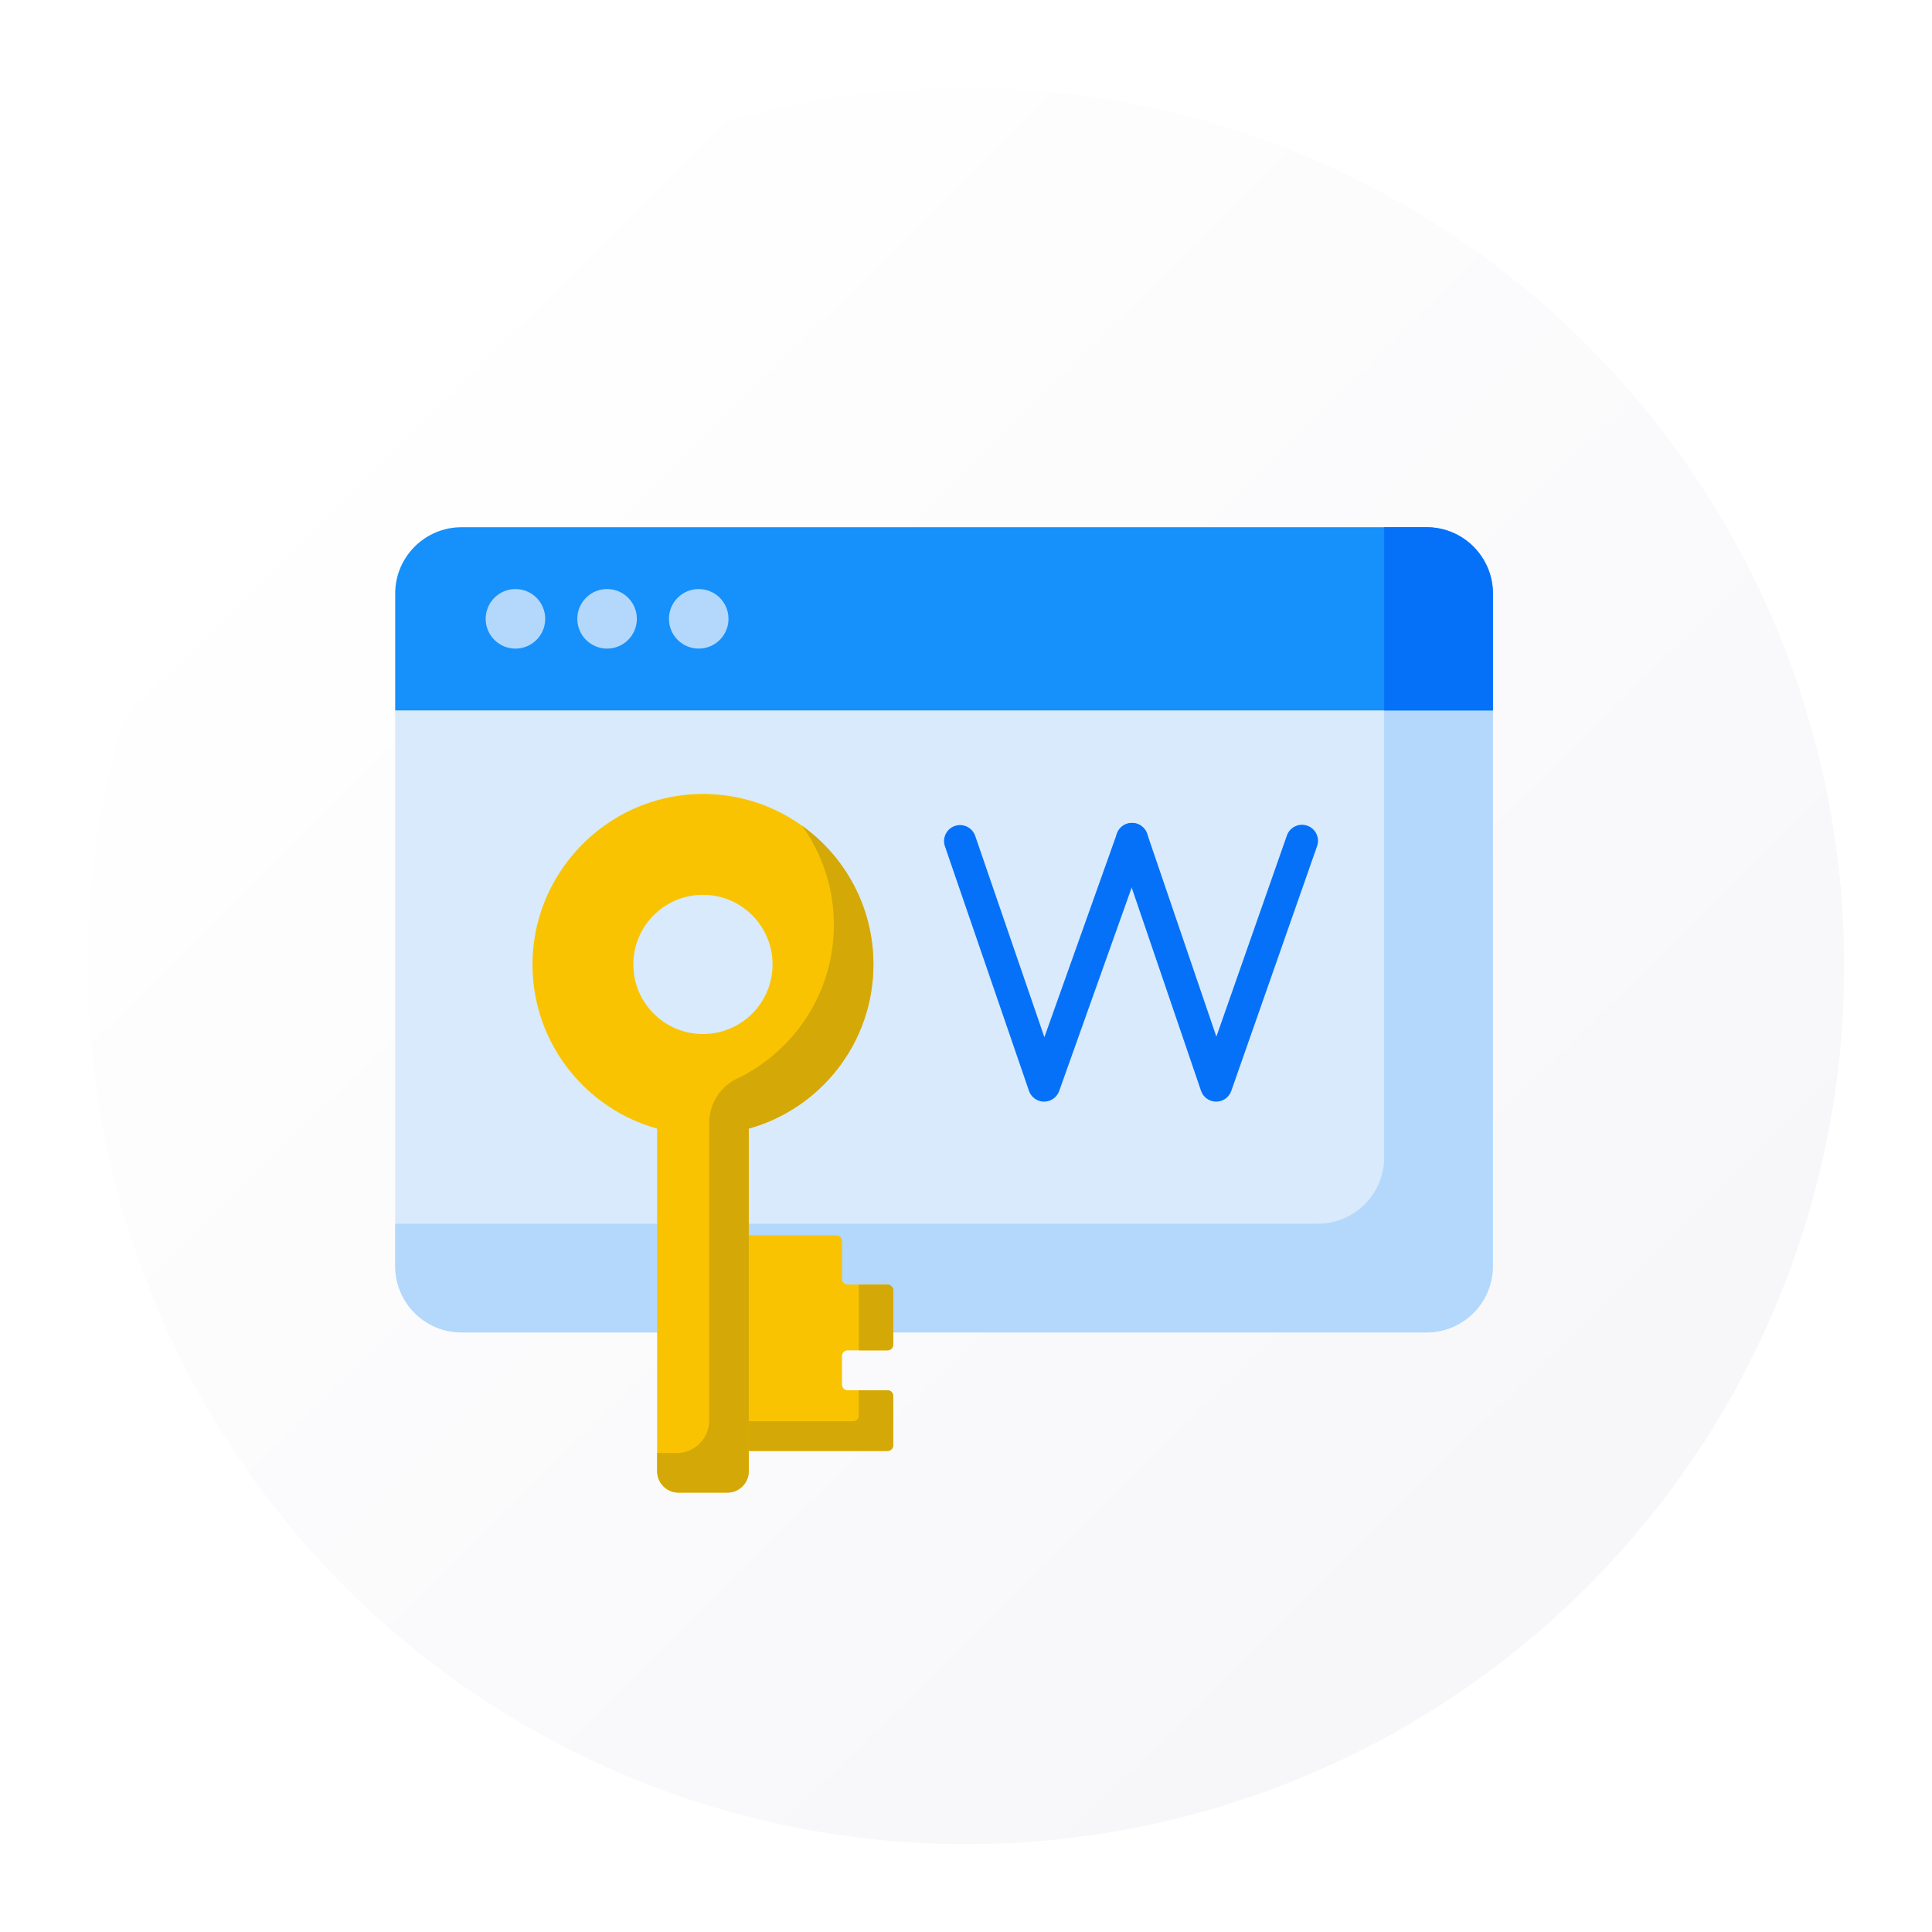
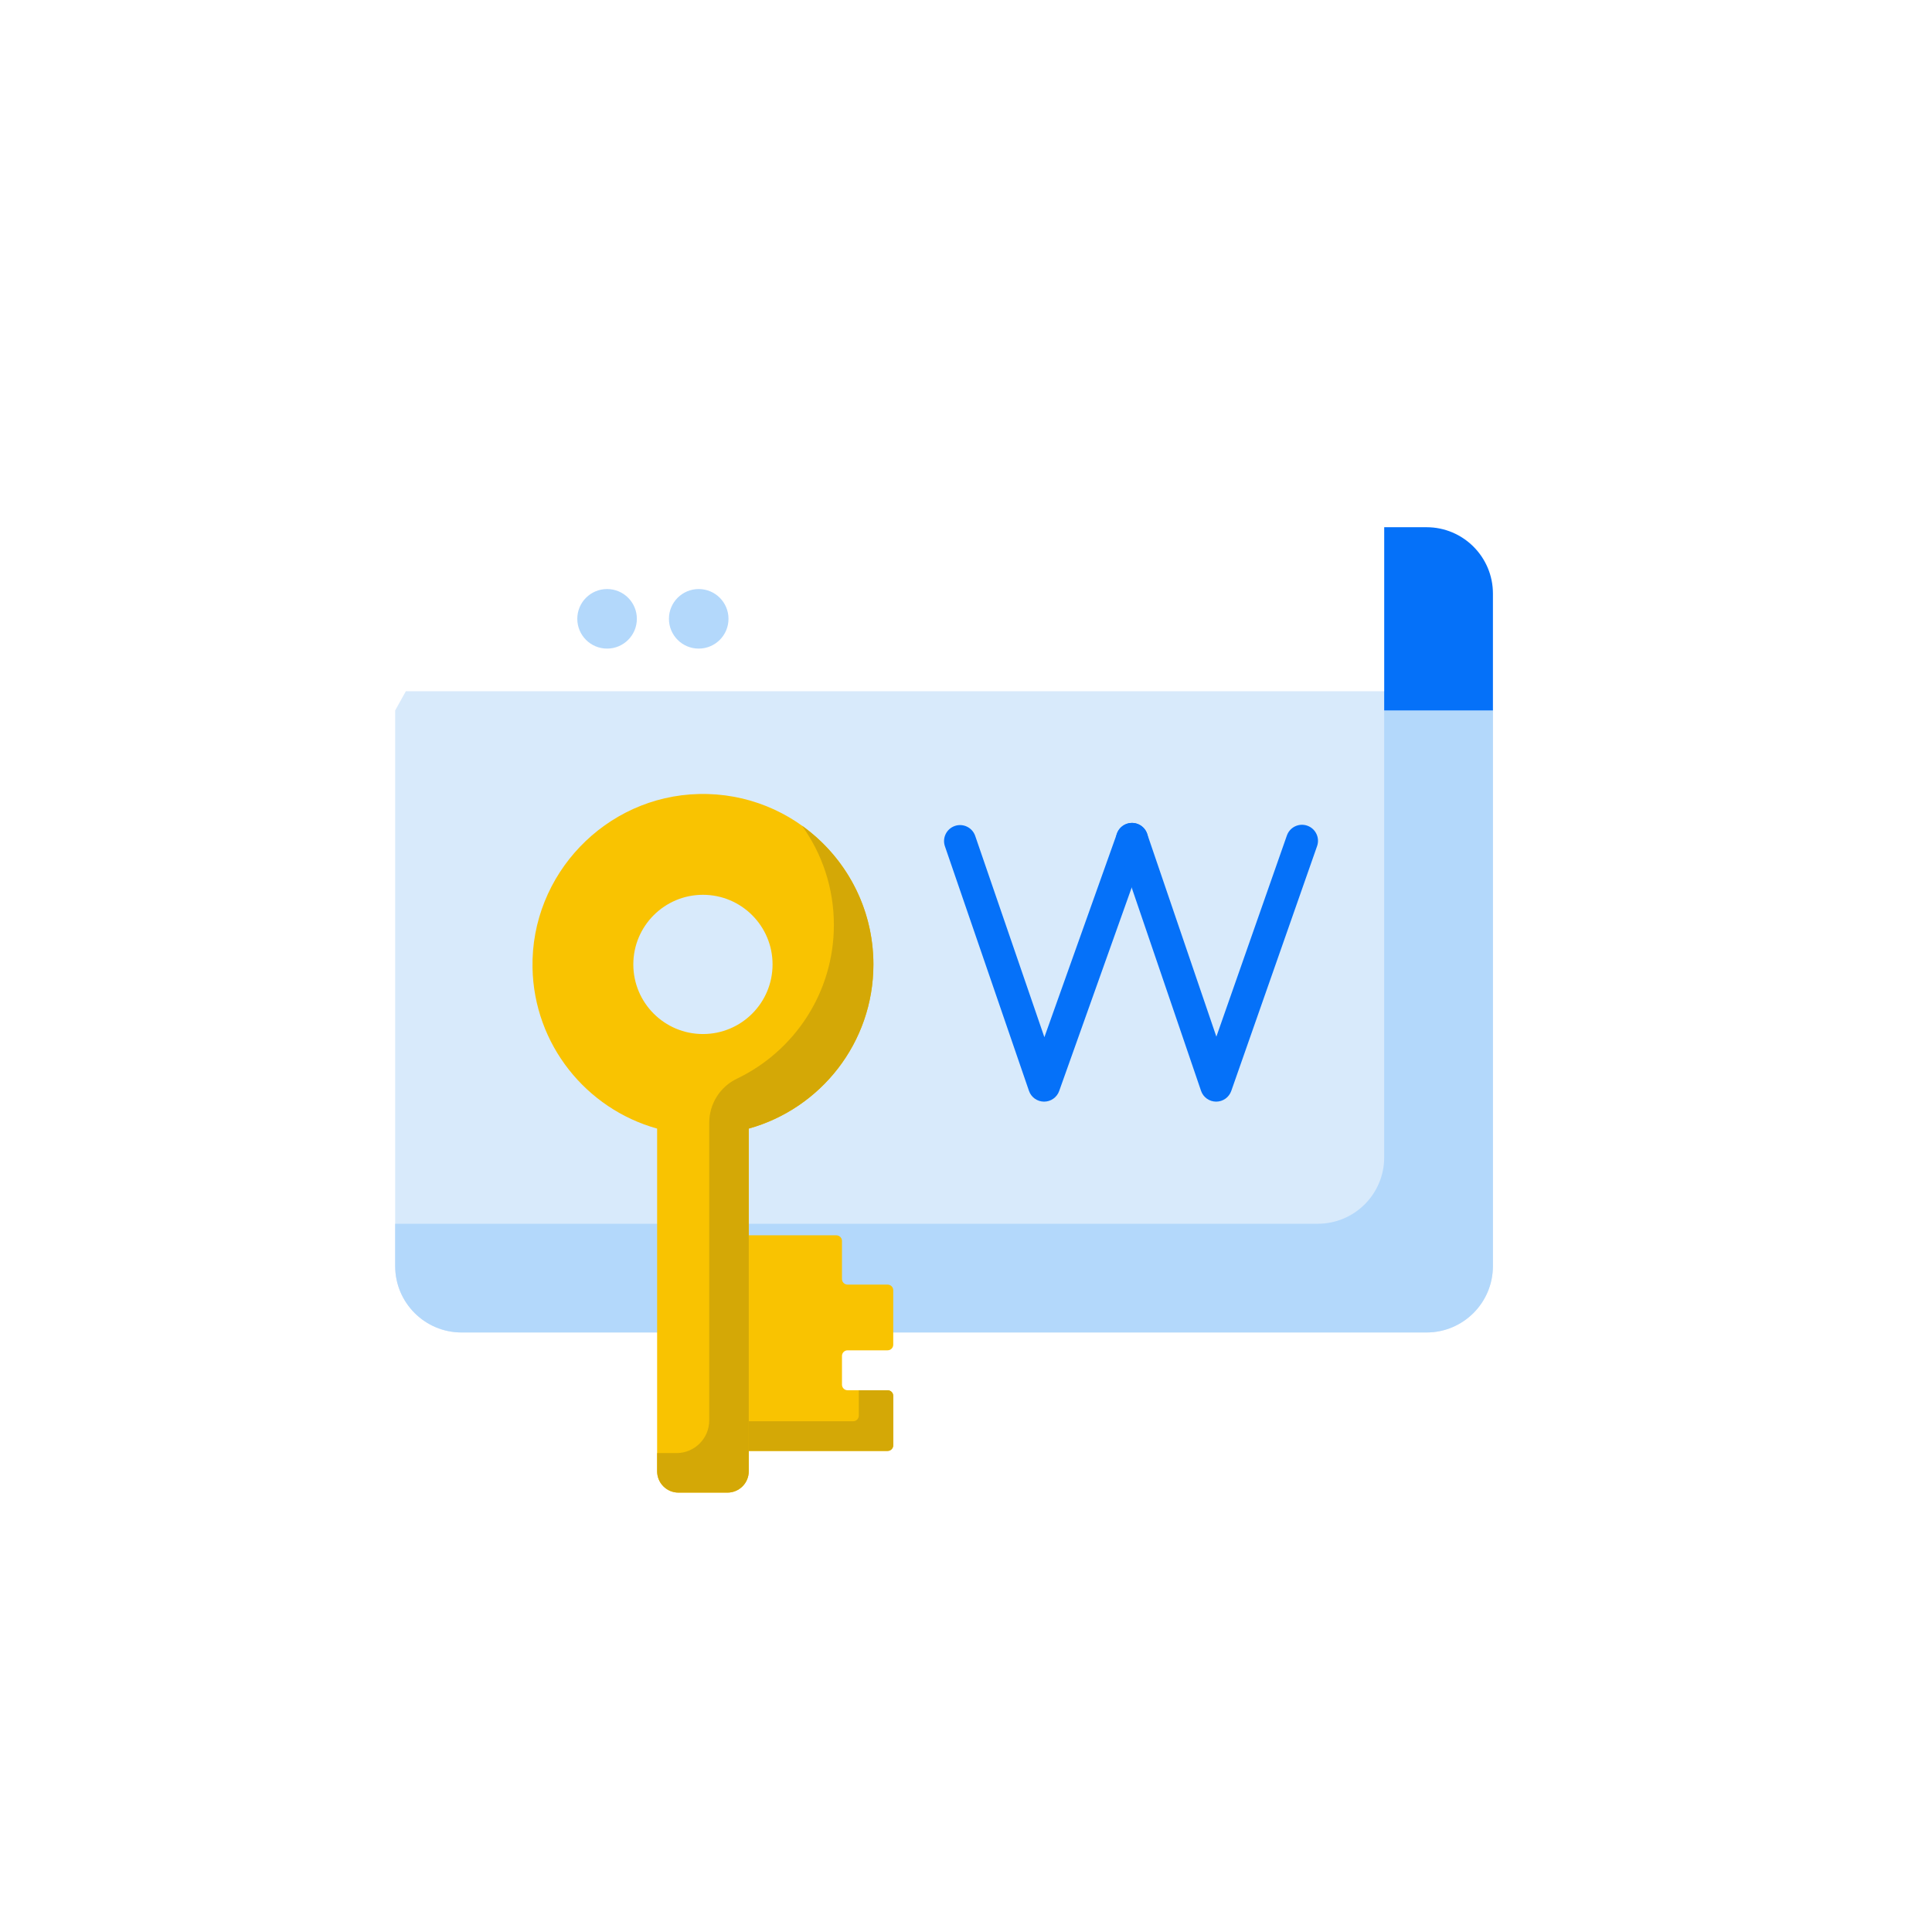
<svg xmlns="http://www.w3.org/2000/svg" width="88" height="88" viewBox="0 0 88 88" fill="none">
  <g filter="url(#filter0_d_701_7)">
-     <circle cx="43" cy="43" r="40" fill="url(#paint0_linear_701_7)" />
-   </g>
+     </g>
  <path d="M18.486 31.484L18 32.359V57.668C18 59.338 19.354 60.692 21.024 60.692H64.976C66.646 60.692 68 59.338 68 57.668V32.359L67.514 31.484H18.486V31.484Z" fill="#D8EAFB" />
  <path d="M63.048 31.484V52.716C63.048 54.386 61.694 55.74 60.024 55.74H18V57.668C18 59.338 19.354 60.692 21.024 60.692H64.976C66.646 60.692 68 59.338 68 57.668V32.359L67.514 31.484H63.048V31.484Z" fill="#B3D8FB" />
-   <path d="M64.976 24.014H21.024C19.354 24.014 18 25.368 18 27.038V32.359H68V27.038C68 25.368 66.646 24.014 64.976 24.014V24.014Z" fill="#1690FB" />
  <path d="M64.977 24.014H63.049V32.359H68.001V27.038C68.001 25.368 66.647 24.014 64.977 24.014V24.014Z" fill="#0571F9" />
-   <path d="M23.478 29.543C24.227 29.543 24.834 28.936 24.834 28.186C24.834 27.437 24.227 26.83 23.478 26.83C22.729 26.83 22.121 27.437 22.121 28.186C22.121 28.936 22.729 29.543 23.478 29.543Z" fill="#B3D8FB" />
  <path d="M27.652 29.543C28.401 29.543 29.008 28.936 29.008 28.186C29.008 27.437 28.401 26.83 27.652 26.83C26.902 26.83 26.295 27.437 26.295 28.186C26.295 28.936 26.902 29.543 27.652 29.543Z" fill="#B3D8FB" />
  <path d="M31.825 29.543C32.575 29.543 33.182 28.936 33.182 28.186C33.182 27.437 32.575 26.83 31.825 26.83C31.076 26.83 30.469 27.437 30.469 28.186C30.469 28.936 31.076 29.543 31.825 29.543Z" fill="#B3D8FB" />
  <path d="M38.351 63.068V61.761C38.351 61.62 38.465 61.505 38.606 61.505H40.43C40.571 61.505 40.686 61.391 40.686 61.249V58.768C40.686 58.627 40.571 58.512 40.43 58.512H38.606C38.465 58.512 38.351 58.398 38.351 58.256V56.523C38.351 56.381 38.236 56.267 38.095 56.267H33.988C33.847 56.267 33.732 56.381 33.732 56.523V65.832C33.732 65.973 33.847 66.088 33.988 66.088H40.43C40.571 66.088 40.686 65.973 40.686 65.832V63.58C40.686 63.438 40.571 63.324 40.43 63.324H38.606C38.465 63.324 38.351 63.209 38.351 63.068V63.068Z" fill="#F9C301" />
  <path d="M40.43 63.324H39.118V64.48C39.118 64.621 39.004 64.736 38.862 64.736H33.732V65.832C33.732 65.973 33.847 66.088 33.988 66.088H40.43C40.571 66.088 40.686 65.973 40.686 65.832V63.58C40.686 63.438 40.571 63.324 40.43 63.324V63.324Z" fill="#D4A806" />
-   <path d="M40.431 58.513H39.119V61.505H40.431C40.572 61.505 40.687 61.391 40.687 61.249V58.768C40.687 58.627 40.572 58.513 40.431 58.513Z" fill="#D4A806" />
  <path d="M39.782 43.928C39.782 39.577 36.204 36.062 31.83 36.166C27.582 36.267 24.175 39.83 24.255 44.079C24.322 47.577 26.703 50.507 29.931 51.406V67.014C29.931 67.551 30.366 67.986 30.904 67.986H33.133C33.67 67.986 34.105 67.551 34.105 67.014V51.406C37.379 50.495 39.782 47.493 39.782 43.928ZM32.018 47.099C30.267 47.099 28.847 45.68 28.847 43.928C28.847 42.177 30.267 40.757 32.018 40.757C33.77 40.757 35.189 42.177 35.189 43.928C35.189 45.68 33.77 47.099 32.018 47.099Z" fill="#F9C301" />
  <path d="M36.533 37.613C37.444 38.886 37.982 40.443 37.982 42.128C37.982 45.216 36.178 47.882 33.567 49.132C32.794 49.502 32.305 50.284 32.305 51.14V64.695C32.305 65.518 31.637 66.186 30.814 66.186H29.932V67.014C29.932 67.551 30.367 67.986 30.904 67.986H33.133C33.67 67.986 34.105 67.551 34.105 67.014V51.406C37.379 50.495 39.783 47.493 39.783 43.928C39.783 41.324 38.5 39.022 36.533 37.613V37.613Z" fill="#D4A806" />
  <path d="M47.557 50.178C47.556 50.178 47.554 50.178 47.553 50.178C47.243 50.176 46.968 49.979 46.868 49.686L43.04 38.547C42.909 38.166 43.111 37.752 43.492 37.621C43.873 37.49 44.288 37.693 44.419 38.073L47.57 47.243L50.875 37.968C51.01 37.589 51.427 37.391 51.806 37.526C52.186 37.661 52.383 38.078 52.248 38.457L48.244 49.694C48.141 49.985 47.865 50.178 47.557 50.178V50.178Z" fill="#0571F9" />
  <path d="M55.395 50.178C55.393 50.178 55.393 50.178 55.392 50.178C55.081 50.177 54.805 49.979 54.705 49.684L50.871 38.448C50.741 38.067 50.945 37.652 51.326 37.522C51.707 37.392 52.121 37.596 52.251 37.977L55.404 47.218L58.616 38.056C58.749 37.676 59.165 37.475 59.545 37.609C59.925 37.742 60.125 38.158 59.992 38.538L56.083 49.69C55.98 49.983 55.704 50.178 55.395 50.178V50.178Z" fill="#0571F9" />
  <defs>
    <filter id="filter0_d_701_7" x="0" y="0" width="88" height="88" filterUnits="userSpaceOnUse" color-interpolation-filters="sRGB">
      <feFlood flood-opacity="0" result="BackgroundImageFix" />
      <feColorMatrix in="SourceAlpha" type="matrix" values="0 0 0 0 0 0 0 0 0 0 0 0 0 0 0 0 0 0 127 0" result="hardAlpha" />
      <feOffset dx="1" dy="1" />
      <feGaussianBlur stdDeviation="2" />
      <feComposite in2="hardAlpha" operator="out" />
      <feColorMatrix type="matrix" values="0 0 0 0 0.592 0 0 0 0 0.599 0 0 0 0 0.754 0 0 0 0.25 0" />
      <feBlend mode="normal" in2="BackgroundImageFix" result="effect1_dropShadow_701_7" />
      <feBlend mode="normal" in="SourceGraphic" in2="effect1_dropShadow_701_7" result="shape" />
    </filter>
    <linearGradient id="paint0_linear_701_7" x1="66.188" y1="70.826" x2="12.855" y2="16.913" gradientUnits="userSpaceOnUse">
      <stop stop-color="#F7F7FA" />
      <stop offset="1" stop-color="white" />
    </linearGradient>
  </defs>
</svg>